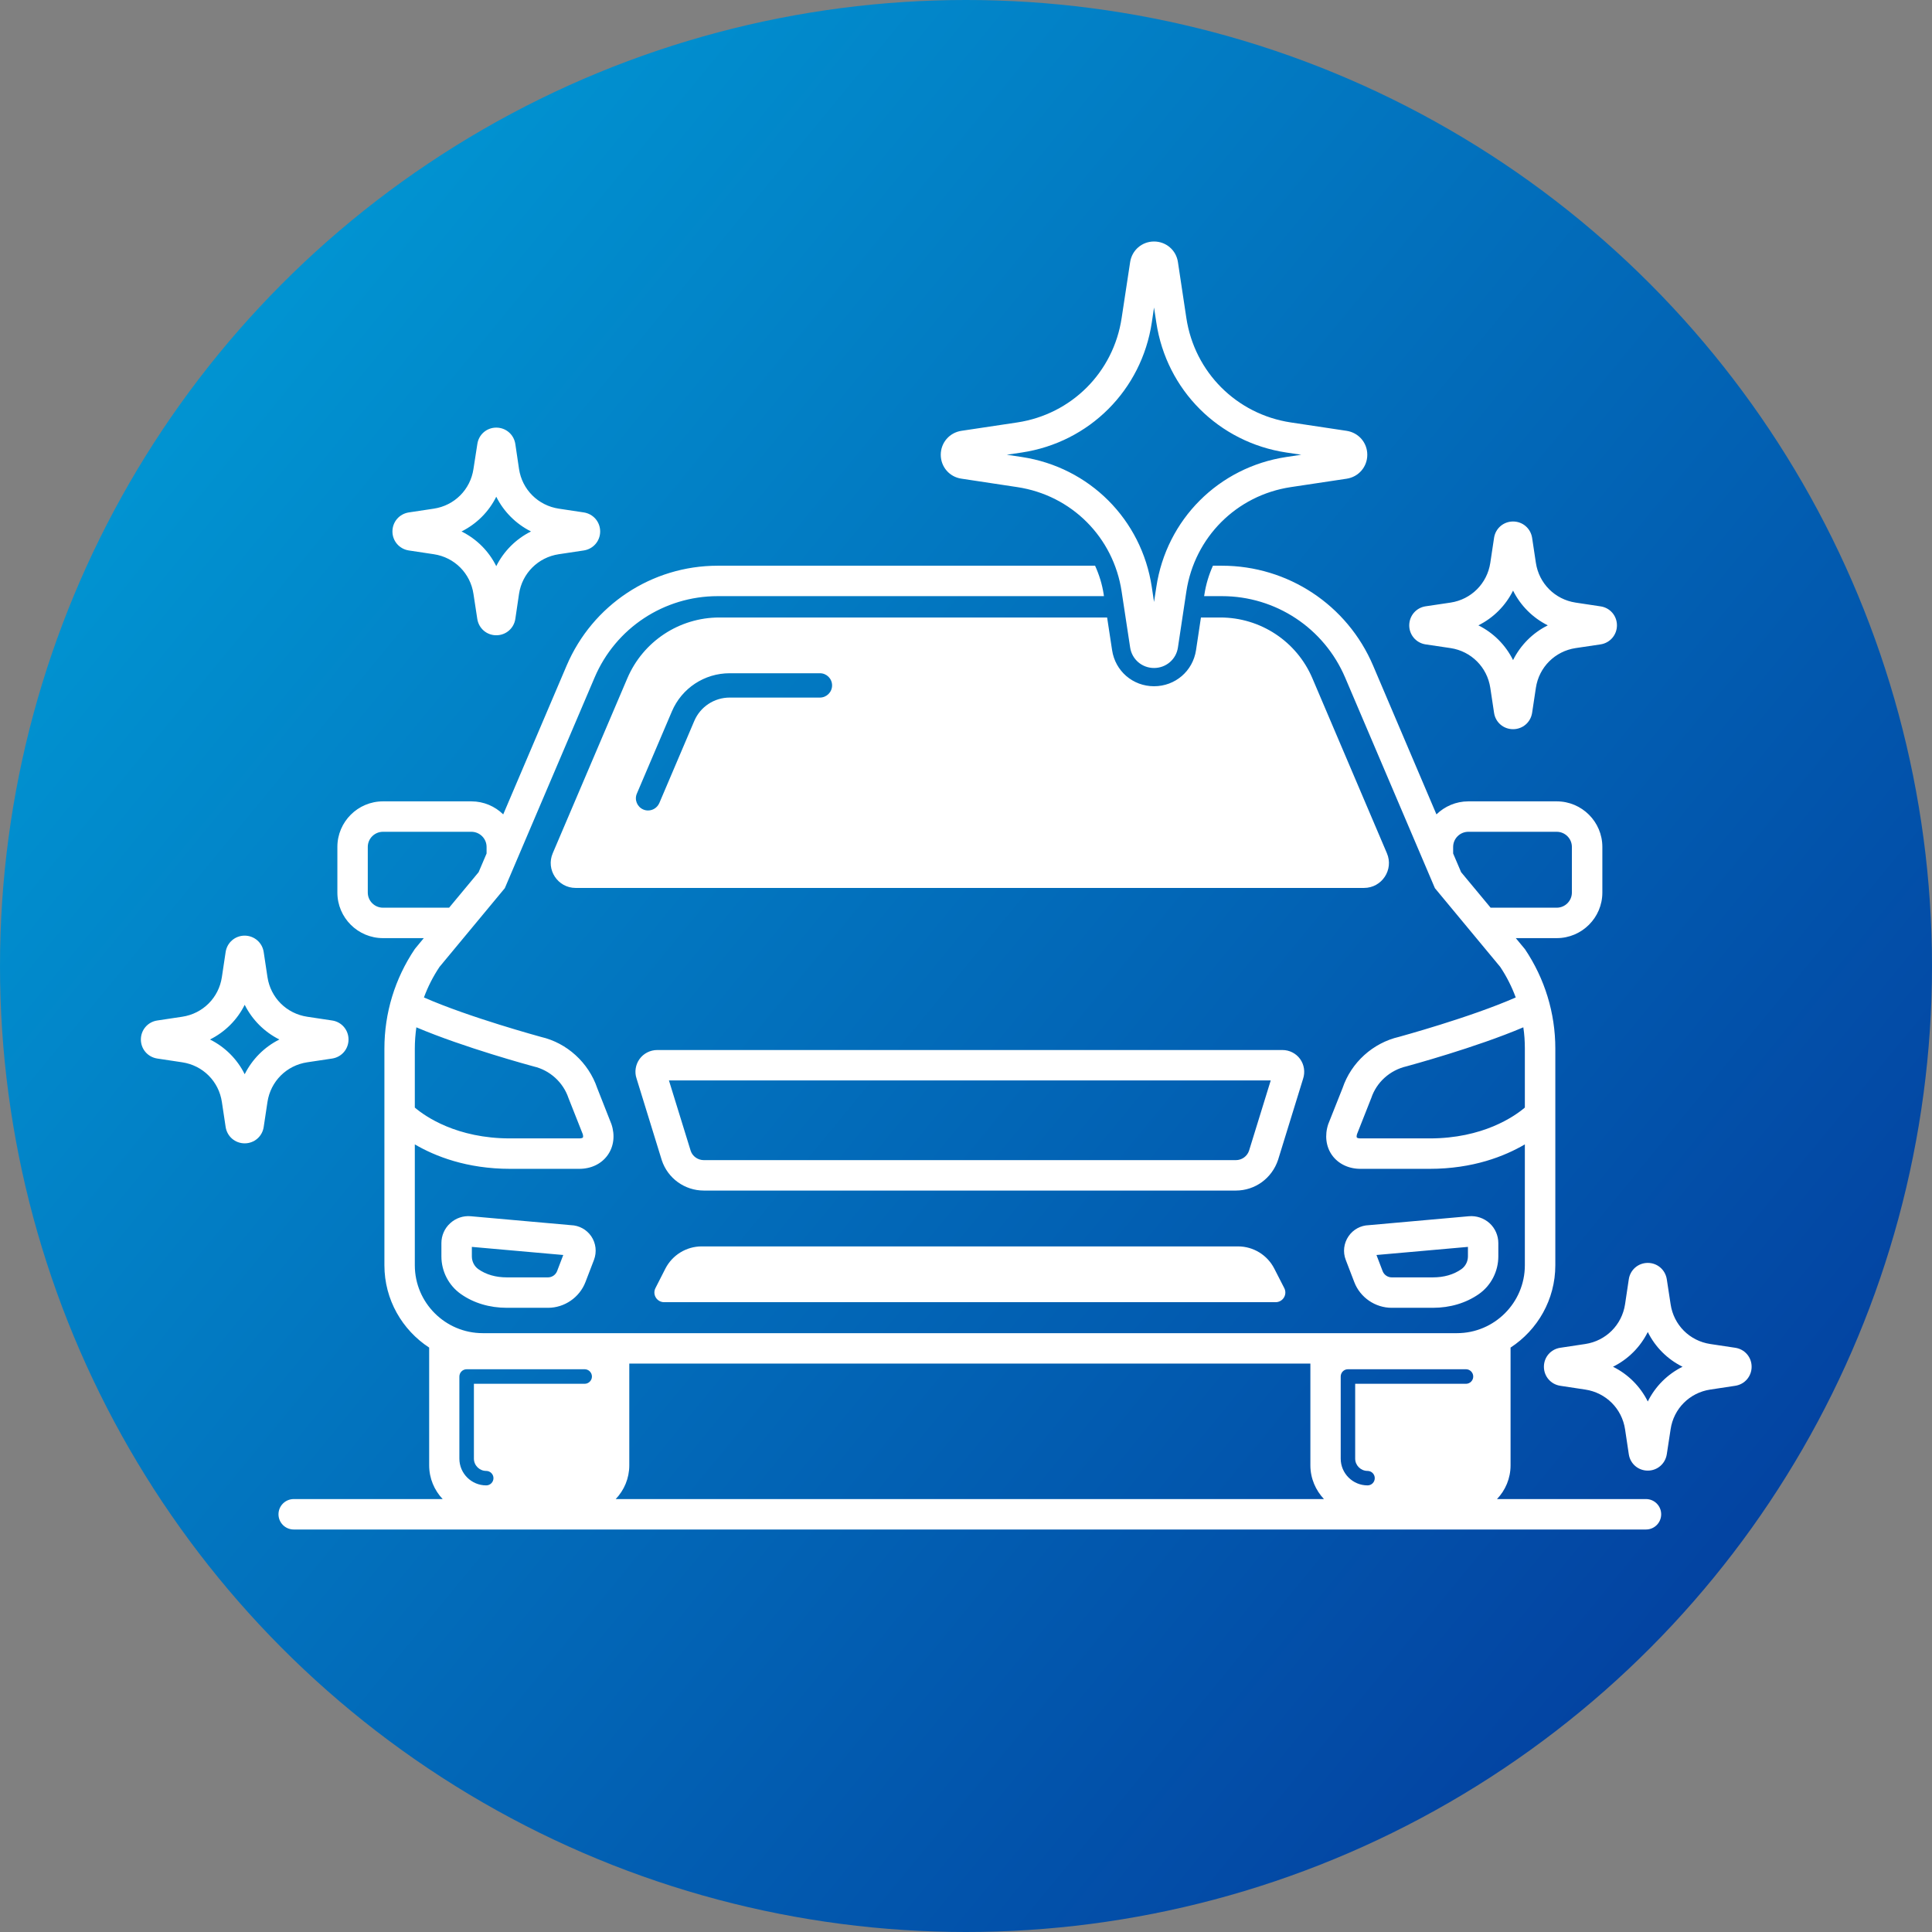
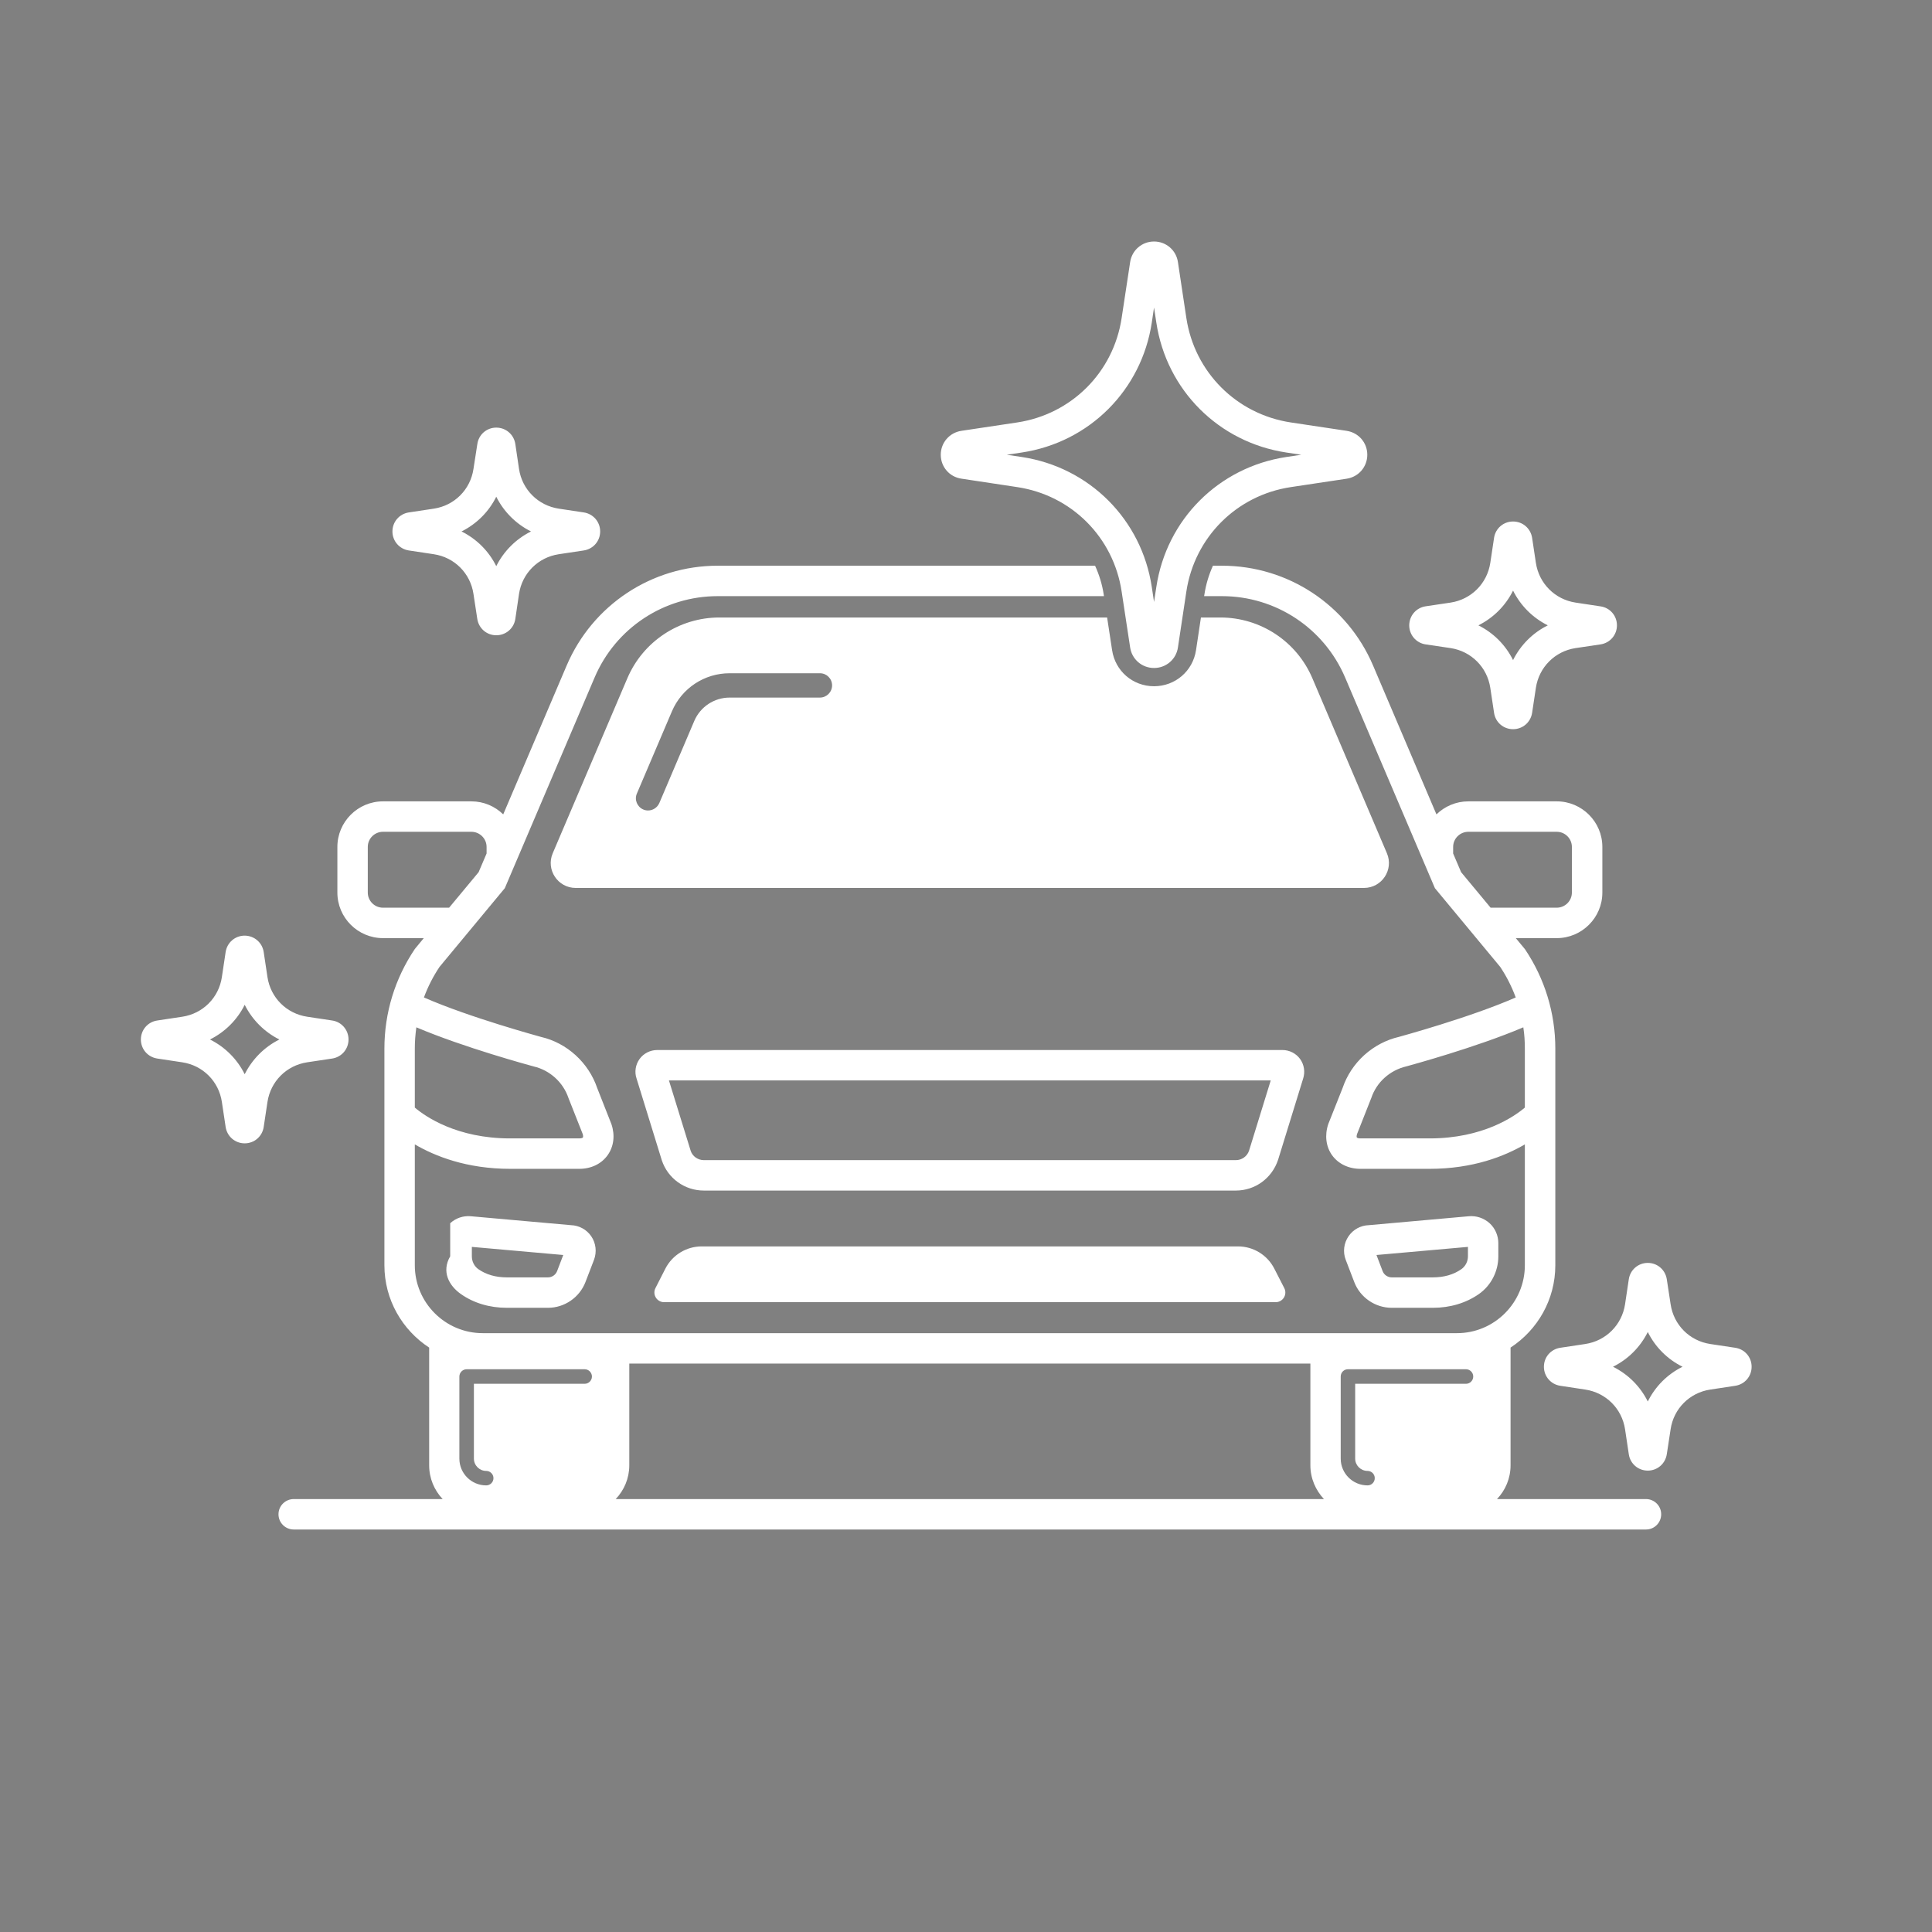
<svg xmlns="http://www.w3.org/2000/svg" width="96" height="96" viewBox="0 0 96 96" fill="none">
  <rect x="0" y="0" width="96" height="96" fill="#808080" stroke="none" />
-   <circle cx="48" cy="48" r="48" fill="url(#paint0_linear_4349_2542)" />
-   <path d="M57.457 16.027C57.961 19.383 60.558 21.979 63.915 22.485L64.659 22.596L63.915 22.708C60.558 23.216 57.961 25.81 57.457 29.169L57.343 29.912L57.232 29.169C56.726 25.81 54.132 23.216 50.772 22.708L50.027 22.596L50.772 22.485C54.132 21.979 56.726 19.383 57.232 16.027L57.343 15.28L57.457 16.027ZM55.734 29.395L56.156 32.17C56.244 32.763 56.745 33.192 57.343 33.192C57.942 33.192 58.445 32.763 58.531 32.17L58.949 29.395C59.357 26.696 61.444 24.61 64.14 24.204L66.914 23.787C67.509 23.697 67.94 23.198 67.94 22.596C67.94 21.998 67.509 21.499 66.914 21.408L64.14 20.991C61.444 20.583 59.357 18.497 58.949 15.8L58.531 13.025C58.445 12.432 57.942 12 57.343 12C56.745 12 56.244 12.432 56.156 13.025L55.734 15.8C55.329 18.497 53.245 20.583 50.547 20.991L47.769 21.408C47.177 21.499 46.746 21.998 46.746 22.596C46.746 23.198 47.177 23.697 47.769 23.784L50.547 24.204C53.245 24.61 55.329 26.696 55.734 29.395ZM26.385 26.408C25.638 26.78 25.033 27.385 24.659 28.132C24.289 27.385 23.684 26.78 22.933 26.408C23.684 26.033 24.289 25.429 24.659 24.682C25.033 25.429 25.638 26.033 26.385 26.408ZM27.766 25.275C26.74 25.12 25.945 24.329 25.79 23.303L25.606 22.061C25.534 21.59 25.138 21.248 24.659 21.248C24.184 21.248 23.788 21.59 23.719 22.061L23.526 23.303C23.373 24.329 22.582 25.12 21.556 25.275L20.314 25.462C19.842 25.535 19.5 25.931 19.5 26.408C19.5 26.883 19.842 27.279 20.314 27.352L21.556 27.539C22.582 27.693 23.373 28.485 23.526 29.51L23.716 30.753C23.788 31.224 24.184 31.566 24.659 31.566C25.138 31.566 25.534 31.224 25.606 30.756L25.79 29.51C25.945 28.485 26.74 27.693 27.766 27.539L29.008 27.352C29.48 27.279 29.822 26.883 29.822 26.408C29.822 25.931 29.48 25.535 29.008 25.462L27.766 25.275ZM83.604 67.913C82.854 68.285 82.249 68.89 81.878 69.639C81.504 68.89 80.9 68.285 80.149 67.913C80.9 67.541 81.504 66.937 81.878 66.187C82.249 66.937 82.854 67.541 83.604 67.913ZM86.223 66.97L84.982 66.783C83.956 66.628 83.164 65.836 83.012 64.808L82.822 63.566C82.749 63.094 82.353 62.753 81.878 62.753C81.4 62.753 81.004 63.097 80.934 63.566L80.748 64.808C80.592 65.836 79.797 66.628 78.771 66.783L77.53 66.97C77.058 67.04 76.716 67.435 76.716 67.913C76.716 68.391 77.058 68.787 77.53 68.859L78.771 69.047C79.797 69.201 80.592 69.993 80.748 71.018L80.934 72.26C81.004 72.732 81.4 73.074 81.878 73.074C82.353 73.074 82.749 72.732 82.822 72.26L83.012 71.018C83.164 69.993 83.956 69.201 84.982 69.047L86.223 68.859C86.695 68.787 87.037 68.391 87.037 67.913C87.037 67.435 86.695 67.04 86.223 66.97ZM73.46 31.073C74.208 30.701 74.812 30.096 75.183 29.347C75.557 30.096 76.162 30.701 76.909 31.073C76.162 31.445 75.557 32.05 75.183 32.799C74.812 32.05 74.208 31.445 73.46 31.073ZM70.835 32.019L72.082 32.204C73.105 32.361 73.897 33.153 74.052 34.178L74.239 35.42C74.309 35.892 74.705 36.233 75.183 36.233C75.661 36.233 76.057 35.892 76.13 35.42L76.317 34.178C76.472 33.153 77.264 32.361 78.287 32.204L79.531 32.019C80.003 31.947 80.345 31.548 80.345 31.073C80.345 30.595 80.003 30.199 79.531 30.13L78.287 29.942C77.264 29.785 76.472 28.993 76.317 27.968L76.13 26.726C76.057 26.254 75.661 25.913 75.183 25.913C74.708 25.913 74.309 26.254 74.239 26.726L74.052 27.968C73.897 28.993 73.105 29.785 72.082 29.942L70.838 30.127C70.366 30.199 70.027 30.595 70.024 31.073C70.024 31.548 70.366 31.947 70.835 32.019ZM13.882 51.652C13.138 52.023 12.533 52.631 12.159 53.378C11.789 52.631 11.181 52.023 10.433 51.652C11.181 51.28 11.789 50.675 12.159 49.928C12.533 50.675 13.138 51.28 13.882 51.652ZM15.263 52.785L16.507 52.598C16.976 52.525 17.318 52.129 17.318 51.652C17.318 51.177 16.976 50.778 16.507 50.708L15.266 50.521C14.237 50.367 13.445 49.575 13.29 48.55L13.103 47.307C13.033 46.836 12.634 46.494 12.159 46.491C11.681 46.491 11.285 46.833 11.212 47.304L11.025 48.55C10.873 49.575 10.082 50.367 9.055 50.521L7.814 50.708C7.342 50.778 7 51.177 7 51.652C7 52.129 7.342 52.525 7.814 52.598L9.055 52.785C10.082 52.94 10.873 53.732 11.025 54.757L11.212 55.999C11.285 56.471 11.681 56.812 12.159 56.812C12.634 56.812 13.033 56.471 13.103 55.999L13.29 54.757C13.445 53.732 14.237 52.94 15.263 52.785ZM72.941 61.957V62.426C72.941 62.683 72.817 62.922 72.615 63.064C72.228 63.336 71.75 63.472 71.199 63.472H69.153C68.957 63.472 68.773 63.348 68.703 63.164L68.396 62.36L72.941 61.957ZM67.294 63.708C67.585 64.47 68.333 64.984 69.153 64.984H71.199C72.054 64.984 72.843 64.748 73.482 64.303C74.09 63.877 74.451 63.176 74.451 62.426V61.77C74.451 61.395 74.293 61.032 74.018 60.782C73.739 60.528 73.362 60.401 72.991 60.434L68.016 60.878C67.611 60.89 67.237 61.093 67.009 61.428C66.771 61.773 66.718 62.215 66.87 62.604L67.294 63.708ZM23.446 61.957L27.988 62.36L27.681 63.164C27.608 63.348 27.427 63.472 27.231 63.472H25.185C24.634 63.472 24.156 63.336 23.769 63.064C23.567 62.922 23.446 62.683 23.446 62.426V61.957ZM22.905 64.303C23.538 64.748 24.327 64.984 25.185 64.984H27.231C28.048 64.984 28.796 64.47 29.09 63.708L29.514 62.604C29.663 62.211 29.613 61.773 29.378 61.428C29.147 61.093 28.773 60.89 28.371 60.878L23.389 60.434C23.016 60.401 22.645 60.528 22.37 60.782C22.091 61.032 21.933 61.395 21.933 61.77V62.426C21.933 63.176 22.297 63.877 22.905 64.303ZM63.813 64.001C63.981 64.325 63.747 64.705 63.383 64.705H33.001C32.64 64.705 32.403 64.325 32.571 64.001L33.062 63.037C33.41 62.36 34.107 61.933 34.867 61.933H61.517C62.277 61.933 62.974 62.36 63.319 63.037L63.813 64.001ZM62.065 57.175C61.973 57.456 61.707 57.646 61.41 57.646H34.971C34.677 57.646 34.411 57.456 34.322 57.19L33.239 53.686H63.142L62.065 57.175ZM63.725 52.175H32.659C32.311 52.175 31.982 52.341 31.779 52.622C31.576 52.903 31.522 53.269 31.627 53.58L32.884 57.652C33.182 58.553 34.024 59.158 34.971 59.158H61.41C62.36 59.158 63.199 58.553 63.506 57.634L64.751 53.599C64.859 53.269 64.805 52.903 64.602 52.622C64.399 52.341 64.07 52.175 63.725 52.175ZM31.269 72.811V67.756H65.112V72.811C65.112 73.461 65.375 74.05 65.786 74.488H30.594C31.012 74.05 31.269 73.461 31.269 72.811ZM24.159 73.089C24.358 73.089 24.52 73.252 24.52 73.448C24.52 73.648 24.358 73.808 24.159 73.808C23.424 73.808 22.826 73.213 22.826 72.478V68.4C22.826 68.2 22.99 68.037 23.19 68.037H29.052C29.248 68.037 29.413 68.2 29.413 68.4C29.413 68.596 29.248 68.76 29.052 68.76H23.548V72.478C23.548 72.814 23.823 73.089 24.159 73.089ZM18.275 44.351V42.083C18.275 41.669 18.613 41.331 19.032 41.331H23.421C23.839 41.331 24.178 41.669 24.178 42.083V42.41L23.782 43.338L22.316 45.103H19.032C18.613 45.103 18.275 44.765 18.275 44.351ZM26.518 52.991C27.323 53.178 27.985 53.78 28.248 54.563L28.957 56.355C28.982 56.446 28.976 56.504 28.963 56.522C28.951 56.54 28.89 56.567 28.783 56.567H25.347C22.699 56.567 21.138 55.482 20.612 55.035V53.178V52.102C20.612 51.745 20.64 51.395 20.688 51.047C23.057 52.054 26.341 52.942 26.518 52.991ZM71.037 56.567H67.598C67.493 56.567 67.433 56.54 67.421 56.522C67.408 56.504 67.402 56.446 67.43 56.353L68.121 54.602L68.136 54.566C68.396 53.78 69.058 53.178 69.891 52.985C70.04 52.942 73.327 52.054 75.693 51.047C75.747 51.395 75.769 51.745 75.769 52.102V53.178V55.035C75.24 55.482 73.685 56.567 71.037 56.567ZM72.602 43.338L72.206 42.41V42.083C72.206 41.669 72.545 41.331 72.963 41.331H77.352C77.767 41.331 78.106 41.669 78.106 42.083V44.351C78.106 44.765 77.767 45.103 77.352 45.103H74.068L72.602 43.338ZM66.619 68.4C66.619 68.2 66.778 68.037 66.977 68.037H72.843C73.042 68.037 73.204 68.2 73.204 68.4C73.204 68.596 73.042 68.76 72.843 68.76H67.338V72.478C67.338 72.814 67.614 73.089 67.953 73.089C68.152 73.089 68.311 73.252 68.311 73.448C68.311 73.648 68.152 73.808 67.953 73.808C67.218 73.808 66.619 73.213 66.619 72.478V68.4ZM82.543 75.244C82.543 74.827 82.207 74.488 81.789 74.488H74.385C74.803 74.05 75.059 73.461 75.059 72.811V66.961C76.396 66.087 77.283 64.582 77.283 62.87V55.66V53.178V52.102C77.283 50.337 76.76 48.632 75.775 47.165L75.319 46.615H77.352C78.603 46.615 79.62 45.599 79.62 44.351V42.083C79.62 40.835 78.603 39.819 77.352 39.819H72.963C72.345 39.819 71.788 40.067 71.376 40.466L68.228 33.072C66.946 30.06 63.997 28.11 60.719 28.11H60.27C60.07 28.555 59.924 29.029 59.848 29.528L59.832 29.622H60.719C63.389 29.622 65.79 31.209 66.838 33.664L71.3 44.133L74.543 48.042C74.863 48.52 75.12 49.031 75.316 49.563C73.042 50.563 69.536 51.513 69.523 51.519C68.216 51.821 67.139 52.797 66.711 54.067L66.014 55.821L65.999 55.86C65.815 56.413 65.885 56.978 66.192 57.405C66.502 57.834 67.015 58.079 67.598 58.079H71.037C73.197 58.079 74.768 57.45 75.769 56.864V62.87C75.769 64.73 74.255 66.244 72.396 66.244H23.988C22.126 66.244 20.612 64.73 20.612 62.87V56.864C21.613 57.45 23.19 58.079 25.347 58.079H28.783C29.372 58.079 29.882 57.834 30.189 57.405C30.499 56.978 30.569 56.413 30.382 55.86L29.676 54.067C29.245 52.797 28.168 51.821 26.886 51.525C26.851 51.513 23.339 50.563 21.065 49.563C21.261 49.031 21.521 48.52 21.841 48.042L25.084 44.133L29.546 33.664C30.591 31.209 32.992 29.622 35.662 29.622H54.854L54.841 29.528C54.765 29.029 54.616 28.555 54.414 28.11H35.662C32.384 28.11 29.442 30.06 28.156 33.072L25.005 40.466C24.596 40.067 24.039 39.819 23.421 39.819H19.032C17.781 39.819 16.764 40.835 16.764 42.083V44.351C16.764 45.599 17.781 46.615 19.032 46.615H21.058L20.653 47.105L20.606 47.165C19.621 48.632 19.101 50.337 19.101 52.102V53.178V55.66V62.87C19.101 64.582 19.988 66.087 21.325 66.961V72.811C21.325 73.461 21.581 74.05 21.996 74.488H14.595C14.177 74.488 13.838 74.827 13.838 75.244C13.838 75.661 14.177 76 14.595 76H81.789C82.207 76 82.543 75.661 82.543 75.244ZM40.742 34.662H36.257C35.491 34.662 34.8 35.118 34.499 35.822L32.761 39.904C32.659 40.133 32.438 40.272 32.203 40.272C32.121 40.272 32.042 40.258 31.966 40.224C31.659 40.094 31.513 39.737 31.646 39.432L33.385 35.351C33.875 34.196 35.003 33.453 36.257 33.453H40.742C41.074 33.453 41.346 33.721 41.346 34.057C41.346 34.39 41.074 34.662 40.742 34.662ZM57.343 34.099C56.292 34.099 55.414 33.346 55.259 32.303L55.012 30.683H35.744C33.752 30.683 31.953 31.871 31.171 33.706L27.465 42.398C27.117 43.214 27.716 44.121 28.605 44.121H67.775C68.665 44.121 69.264 43.214 68.915 42.398L65.213 33.706C64.434 31.871 62.632 30.683 60.64 30.683H59.674L59.43 32.306C59.272 33.346 58.395 34.099 57.343 34.099Z" fill="white" />
+   <path d="M57.457 16.027C57.961 19.383 60.558 21.979 63.915 22.485L64.659 22.596L63.915 22.708C60.558 23.216 57.961 25.81 57.457 29.169L57.343 29.912L57.232 29.169C56.726 25.81 54.132 23.216 50.772 22.708L50.027 22.596L50.772 22.485C54.132 21.979 56.726 19.383 57.232 16.027L57.343 15.28L57.457 16.027ZM55.734 29.395L56.156 32.17C56.244 32.763 56.745 33.192 57.343 33.192C57.942 33.192 58.445 32.763 58.531 32.17L58.949 29.395C59.357 26.696 61.444 24.61 64.14 24.204L66.914 23.787C67.509 23.697 67.94 23.198 67.94 22.596C67.94 21.998 67.509 21.499 66.914 21.408L64.14 20.991C61.444 20.583 59.357 18.497 58.949 15.8L58.531 13.025C58.445 12.432 57.942 12 57.343 12C56.745 12 56.244 12.432 56.156 13.025L55.734 15.8C55.329 18.497 53.245 20.583 50.547 20.991L47.769 21.408C47.177 21.499 46.746 21.998 46.746 22.596C46.746 23.198 47.177 23.697 47.769 23.784L50.547 24.204C53.245 24.61 55.329 26.696 55.734 29.395ZM26.385 26.408C25.638 26.78 25.033 27.385 24.659 28.132C24.289 27.385 23.684 26.78 22.933 26.408C23.684 26.033 24.289 25.429 24.659 24.682C25.033 25.429 25.638 26.033 26.385 26.408ZM27.766 25.275C26.74 25.12 25.945 24.329 25.79 23.303L25.606 22.061C25.534 21.59 25.138 21.248 24.659 21.248C24.184 21.248 23.788 21.59 23.719 22.061L23.526 23.303C23.373 24.329 22.582 25.12 21.556 25.275L20.314 25.462C19.842 25.535 19.5 25.931 19.5 26.408C19.5 26.883 19.842 27.279 20.314 27.352L21.556 27.539C22.582 27.693 23.373 28.485 23.526 29.51L23.716 30.753C23.788 31.224 24.184 31.566 24.659 31.566C25.138 31.566 25.534 31.224 25.606 30.756L25.79 29.51C25.945 28.485 26.74 27.693 27.766 27.539L29.008 27.352C29.48 27.279 29.822 26.883 29.822 26.408C29.822 25.931 29.48 25.535 29.008 25.462L27.766 25.275ZM83.604 67.913C82.854 68.285 82.249 68.89 81.878 69.639C81.504 68.89 80.9 68.285 80.149 67.913C80.9 67.541 81.504 66.937 81.878 66.187C82.249 66.937 82.854 67.541 83.604 67.913ZM86.223 66.97L84.982 66.783C83.956 66.628 83.164 65.836 83.012 64.808L82.822 63.566C82.749 63.094 82.353 62.753 81.878 62.753C81.4 62.753 81.004 63.097 80.934 63.566L80.748 64.808C80.592 65.836 79.797 66.628 78.771 66.783L77.53 66.97C77.058 67.04 76.716 67.435 76.716 67.913C76.716 68.391 77.058 68.787 77.53 68.859L78.771 69.047C79.797 69.201 80.592 69.993 80.748 71.018L80.934 72.26C81.004 72.732 81.4 73.074 81.878 73.074C82.353 73.074 82.749 72.732 82.822 72.26L83.012 71.018C83.164 69.993 83.956 69.201 84.982 69.047L86.223 68.859C86.695 68.787 87.037 68.391 87.037 67.913C87.037 67.435 86.695 67.04 86.223 66.97ZM73.46 31.073C74.208 30.701 74.812 30.096 75.183 29.347C75.557 30.096 76.162 30.701 76.909 31.073C76.162 31.445 75.557 32.05 75.183 32.799C74.812 32.05 74.208 31.445 73.46 31.073ZM70.835 32.019L72.082 32.204C73.105 32.361 73.897 33.153 74.052 34.178L74.239 35.42C74.309 35.892 74.705 36.233 75.183 36.233C75.661 36.233 76.057 35.892 76.13 35.42L76.317 34.178C76.472 33.153 77.264 32.361 78.287 32.204L79.531 32.019C80.003 31.947 80.345 31.548 80.345 31.073C80.345 30.595 80.003 30.199 79.531 30.13L78.287 29.942C77.264 29.785 76.472 28.993 76.317 27.968L76.13 26.726C76.057 26.254 75.661 25.913 75.183 25.913C74.708 25.913 74.309 26.254 74.239 26.726L74.052 27.968C73.897 28.993 73.105 29.785 72.082 29.942L70.838 30.127C70.366 30.199 70.027 30.595 70.024 31.073C70.024 31.548 70.366 31.947 70.835 32.019ZM13.882 51.652C13.138 52.023 12.533 52.631 12.159 53.378C11.789 52.631 11.181 52.023 10.433 51.652C11.181 51.28 11.789 50.675 12.159 49.928C12.533 50.675 13.138 51.28 13.882 51.652ZM15.263 52.785L16.507 52.598C16.976 52.525 17.318 52.129 17.318 51.652C17.318 51.177 16.976 50.778 16.507 50.708L15.266 50.521C14.237 50.367 13.445 49.575 13.29 48.55L13.103 47.307C13.033 46.836 12.634 46.494 12.159 46.491C11.681 46.491 11.285 46.833 11.212 47.304L11.025 48.55C10.873 49.575 10.082 50.367 9.055 50.521L7.814 50.708C7.342 50.778 7 51.177 7 51.652C7 52.129 7.342 52.525 7.814 52.598L9.055 52.785C10.082 52.94 10.873 53.732 11.025 54.757L11.212 55.999C11.285 56.471 11.681 56.812 12.159 56.812C12.634 56.812 13.033 56.471 13.103 55.999L13.29 54.757C13.445 53.732 14.237 52.94 15.263 52.785ZM72.941 61.957V62.426C72.941 62.683 72.817 62.922 72.615 63.064C72.228 63.336 71.75 63.472 71.199 63.472H69.153C68.957 63.472 68.773 63.348 68.703 63.164L68.396 62.36L72.941 61.957ZM67.294 63.708C67.585 64.47 68.333 64.984 69.153 64.984H71.199C72.054 64.984 72.843 64.748 73.482 64.303C74.09 63.877 74.451 63.176 74.451 62.426V61.77C74.451 61.395 74.293 61.032 74.018 60.782C73.739 60.528 73.362 60.401 72.991 60.434L68.016 60.878C67.611 60.89 67.237 61.093 67.009 61.428C66.771 61.773 66.718 62.215 66.87 62.604L67.294 63.708ZM23.446 61.957L27.988 62.36L27.681 63.164C27.608 63.348 27.427 63.472 27.231 63.472H25.185C24.634 63.472 24.156 63.336 23.769 63.064C23.567 62.922 23.446 62.683 23.446 62.426V61.957ZM22.905 64.303C23.538 64.748 24.327 64.984 25.185 64.984H27.231C28.048 64.984 28.796 64.47 29.09 63.708L29.514 62.604C29.663 62.211 29.613 61.773 29.378 61.428C29.147 61.093 28.773 60.89 28.371 60.878L23.389 60.434C23.016 60.401 22.645 60.528 22.37 60.782V62.426C21.933 63.176 22.297 63.877 22.905 64.303ZM63.813 64.001C63.981 64.325 63.747 64.705 63.383 64.705H33.001C32.64 64.705 32.403 64.325 32.571 64.001L33.062 63.037C33.41 62.36 34.107 61.933 34.867 61.933H61.517C62.277 61.933 62.974 62.36 63.319 63.037L63.813 64.001ZM62.065 57.175C61.973 57.456 61.707 57.646 61.41 57.646H34.971C34.677 57.646 34.411 57.456 34.322 57.19L33.239 53.686H63.142L62.065 57.175ZM63.725 52.175H32.659C32.311 52.175 31.982 52.341 31.779 52.622C31.576 52.903 31.522 53.269 31.627 53.58L32.884 57.652C33.182 58.553 34.024 59.158 34.971 59.158H61.41C62.36 59.158 63.199 58.553 63.506 57.634L64.751 53.599C64.859 53.269 64.805 52.903 64.602 52.622C64.399 52.341 64.07 52.175 63.725 52.175ZM31.269 72.811V67.756H65.112V72.811C65.112 73.461 65.375 74.05 65.786 74.488H30.594C31.012 74.05 31.269 73.461 31.269 72.811ZM24.159 73.089C24.358 73.089 24.52 73.252 24.52 73.448C24.52 73.648 24.358 73.808 24.159 73.808C23.424 73.808 22.826 73.213 22.826 72.478V68.4C22.826 68.2 22.99 68.037 23.19 68.037H29.052C29.248 68.037 29.413 68.2 29.413 68.4C29.413 68.596 29.248 68.76 29.052 68.76H23.548V72.478C23.548 72.814 23.823 73.089 24.159 73.089ZM18.275 44.351V42.083C18.275 41.669 18.613 41.331 19.032 41.331H23.421C23.839 41.331 24.178 41.669 24.178 42.083V42.41L23.782 43.338L22.316 45.103H19.032C18.613 45.103 18.275 44.765 18.275 44.351ZM26.518 52.991C27.323 53.178 27.985 53.78 28.248 54.563L28.957 56.355C28.982 56.446 28.976 56.504 28.963 56.522C28.951 56.54 28.89 56.567 28.783 56.567H25.347C22.699 56.567 21.138 55.482 20.612 55.035V53.178V52.102C20.612 51.745 20.64 51.395 20.688 51.047C23.057 52.054 26.341 52.942 26.518 52.991ZM71.037 56.567H67.598C67.493 56.567 67.433 56.54 67.421 56.522C67.408 56.504 67.402 56.446 67.43 56.353L68.121 54.602L68.136 54.566C68.396 53.78 69.058 53.178 69.891 52.985C70.04 52.942 73.327 52.054 75.693 51.047C75.747 51.395 75.769 51.745 75.769 52.102V53.178V55.035C75.24 55.482 73.685 56.567 71.037 56.567ZM72.602 43.338L72.206 42.41V42.083C72.206 41.669 72.545 41.331 72.963 41.331H77.352C77.767 41.331 78.106 41.669 78.106 42.083V44.351C78.106 44.765 77.767 45.103 77.352 45.103H74.068L72.602 43.338ZM66.619 68.4C66.619 68.2 66.778 68.037 66.977 68.037H72.843C73.042 68.037 73.204 68.2 73.204 68.4C73.204 68.596 73.042 68.76 72.843 68.76H67.338V72.478C67.338 72.814 67.614 73.089 67.953 73.089C68.152 73.089 68.311 73.252 68.311 73.448C68.311 73.648 68.152 73.808 67.953 73.808C67.218 73.808 66.619 73.213 66.619 72.478V68.4ZM82.543 75.244C82.543 74.827 82.207 74.488 81.789 74.488H74.385C74.803 74.05 75.059 73.461 75.059 72.811V66.961C76.396 66.087 77.283 64.582 77.283 62.87V55.66V53.178V52.102C77.283 50.337 76.76 48.632 75.775 47.165L75.319 46.615H77.352C78.603 46.615 79.62 45.599 79.62 44.351V42.083C79.62 40.835 78.603 39.819 77.352 39.819H72.963C72.345 39.819 71.788 40.067 71.376 40.466L68.228 33.072C66.946 30.06 63.997 28.11 60.719 28.11H60.27C60.07 28.555 59.924 29.029 59.848 29.528L59.832 29.622H60.719C63.389 29.622 65.79 31.209 66.838 33.664L71.3 44.133L74.543 48.042C74.863 48.52 75.12 49.031 75.316 49.563C73.042 50.563 69.536 51.513 69.523 51.519C68.216 51.821 67.139 52.797 66.711 54.067L66.014 55.821L65.999 55.86C65.815 56.413 65.885 56.978 66.192 57.405C66.502 57.834 67.015 58.079 67.598 58.079H71.037C73.197 58.079 74.768 57.45 75.769 56.864V62.87C75.769 64.73 74.255 66.244 72.396 66.244H23.988C22.126 66.244 20.612 64.73 20.612 62.87V56.864C21.613 57.45 23.19 58.079 25.347 58.079H28.783C29.372 58.079 29.882 57.834 30.189 57.405C30.499 56.978 30.569 56.413 30.382 55.86L29.676 54.067C29.245 52.797 28.168 51.821 26.886 51.525C26.851 51.513 23.339 50.563 21.065 49.563C21.261 49.031 21.521 48.52 21.841 48.042L25.084 44.133L29.546 33.664C30.591 31.209 32.992 29.622 35.662 29.622H54.854L54.841 29.528C54.765 29.029 54.616 28.555 54.414 28.11H35.662C32.384 28.11 29.442 30.06 28.156 33.072L25.005 40.466C24.596 40.067 24.039 39.819 23.421 39.819H19.032C17.781 39.819 16.764 40.835 16.764 42.083V44.351C16.764 45.599 17.781 46.615 19.032 46.615H21.058L20.653 47.105L20.606 47.165C19.621 48.632 19.101 50.337 19.101 52.102V53.178V55.66V62.87C19.101 64.582 19.988 66.087 21.325 66.961V72.811C21.325 73.461 21.581 74.05 21.996 74.488H14.595C14.177 74.488 13.838 74.827 13.838 75.244C13.838 75.661 14.177 76 14.595 76H81.789C82.207 76 82.543 75.661 82.543 75.244ZM40.742 34.662H36.257C35.491 34.662 34.8 35.118 34.499 35.822L32.761 39.904C32.659 40.133 32.438 40.272 32.203 40.272C32.121 40.272 32.042 40.258 31.966 40.224C31.659 40.094 31.513 39.737 31.646 39.432L33.385 35.351C33.875 34.196 35.003 33.453 36.257 33.453H40.742C41.074 33.453 41.346 33.721 41.346 34.057C41.346 34.39 41.074 34.662 40.742 34.662ZM57.343 34.099C56.292 34.099 55.414 33.346 55.259 32.303L55.012 30.683H35.744C33.752 30.683 31.953 31.871 31.171 33.706L27.465 42.398C27.117 43.214 27.716 44.121 28.605 44.121H67.775C68.665 44.121 69.264 43.214 68.915 42.398L65.213 33.706C64.434 31.871 62.632 30.683 60.64 30.683H59.674L59.43 32.306C59.272 33.346 58.395 34.099 57.343 34.099Z" fill="white" />
  <defs>
    <linearGradient id="paint0_linear_4349_2542" x1="0" y1="0" x2="104.38" y2="85.805" gradientUnits="userSpaceOnUse">
      <stop stop-color="#01A4DB" />
      <stop offset="1" stop-color="#033398" />
    </linearGradient>
  </defs>
</svg>